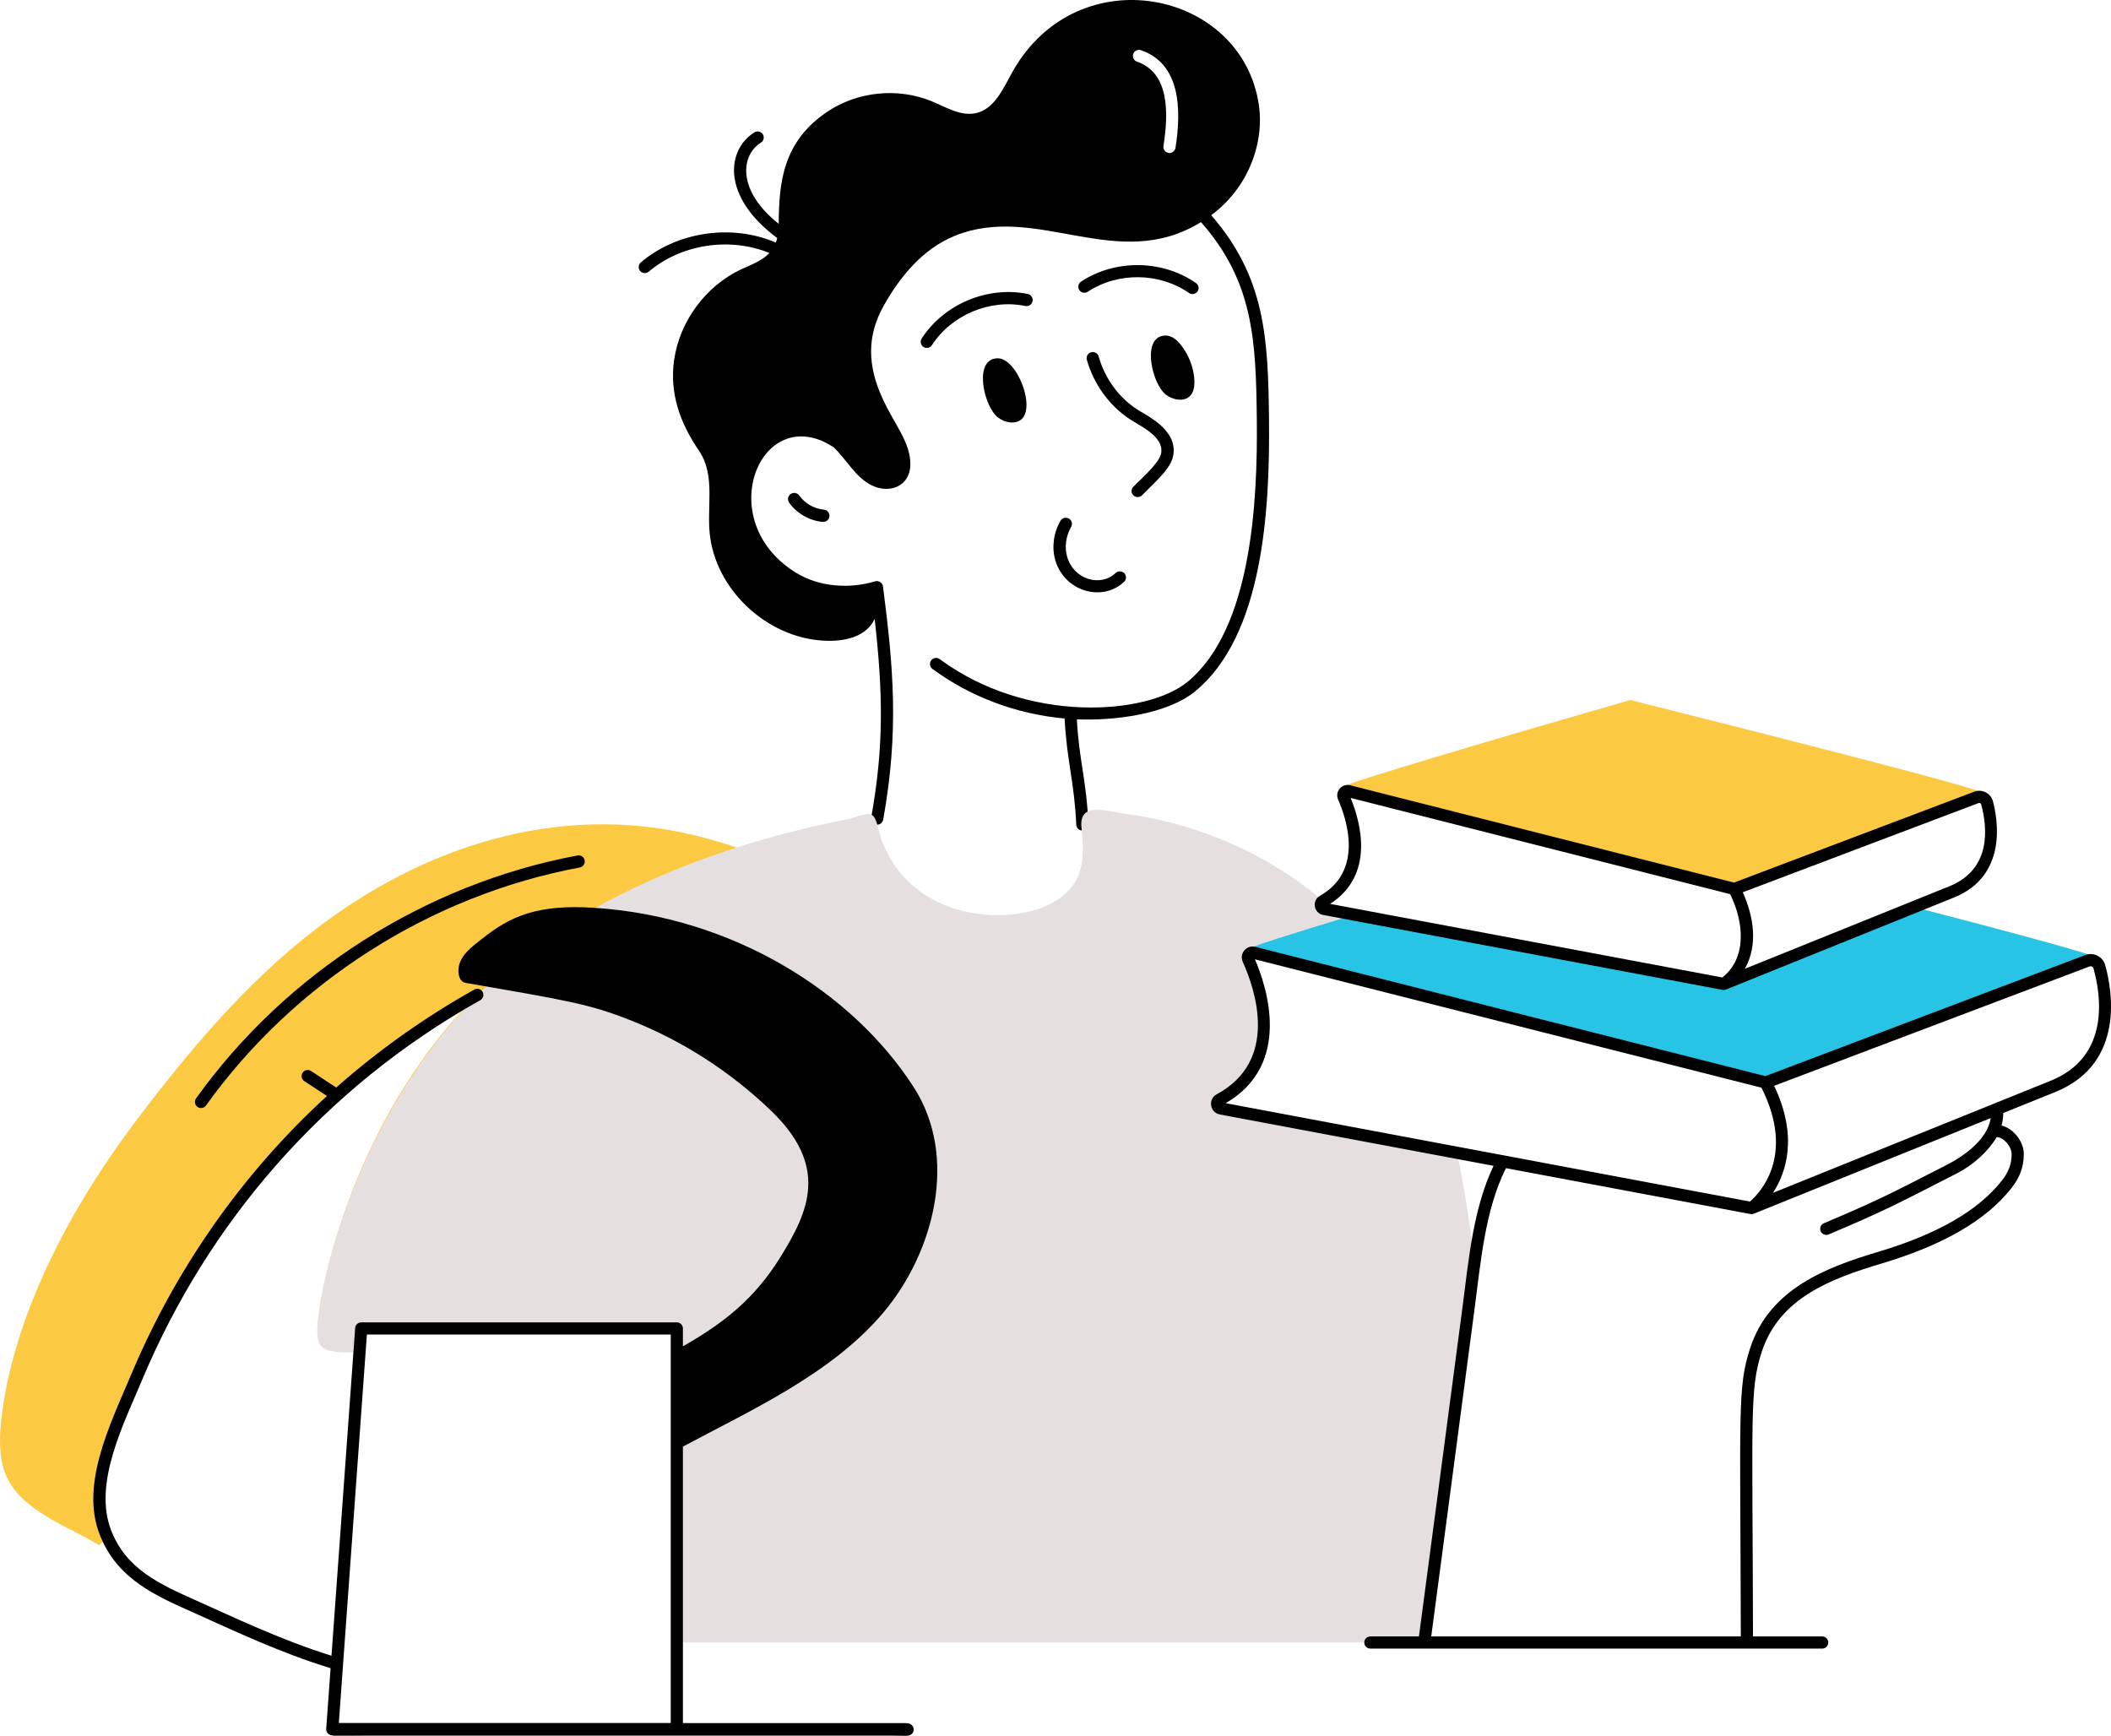
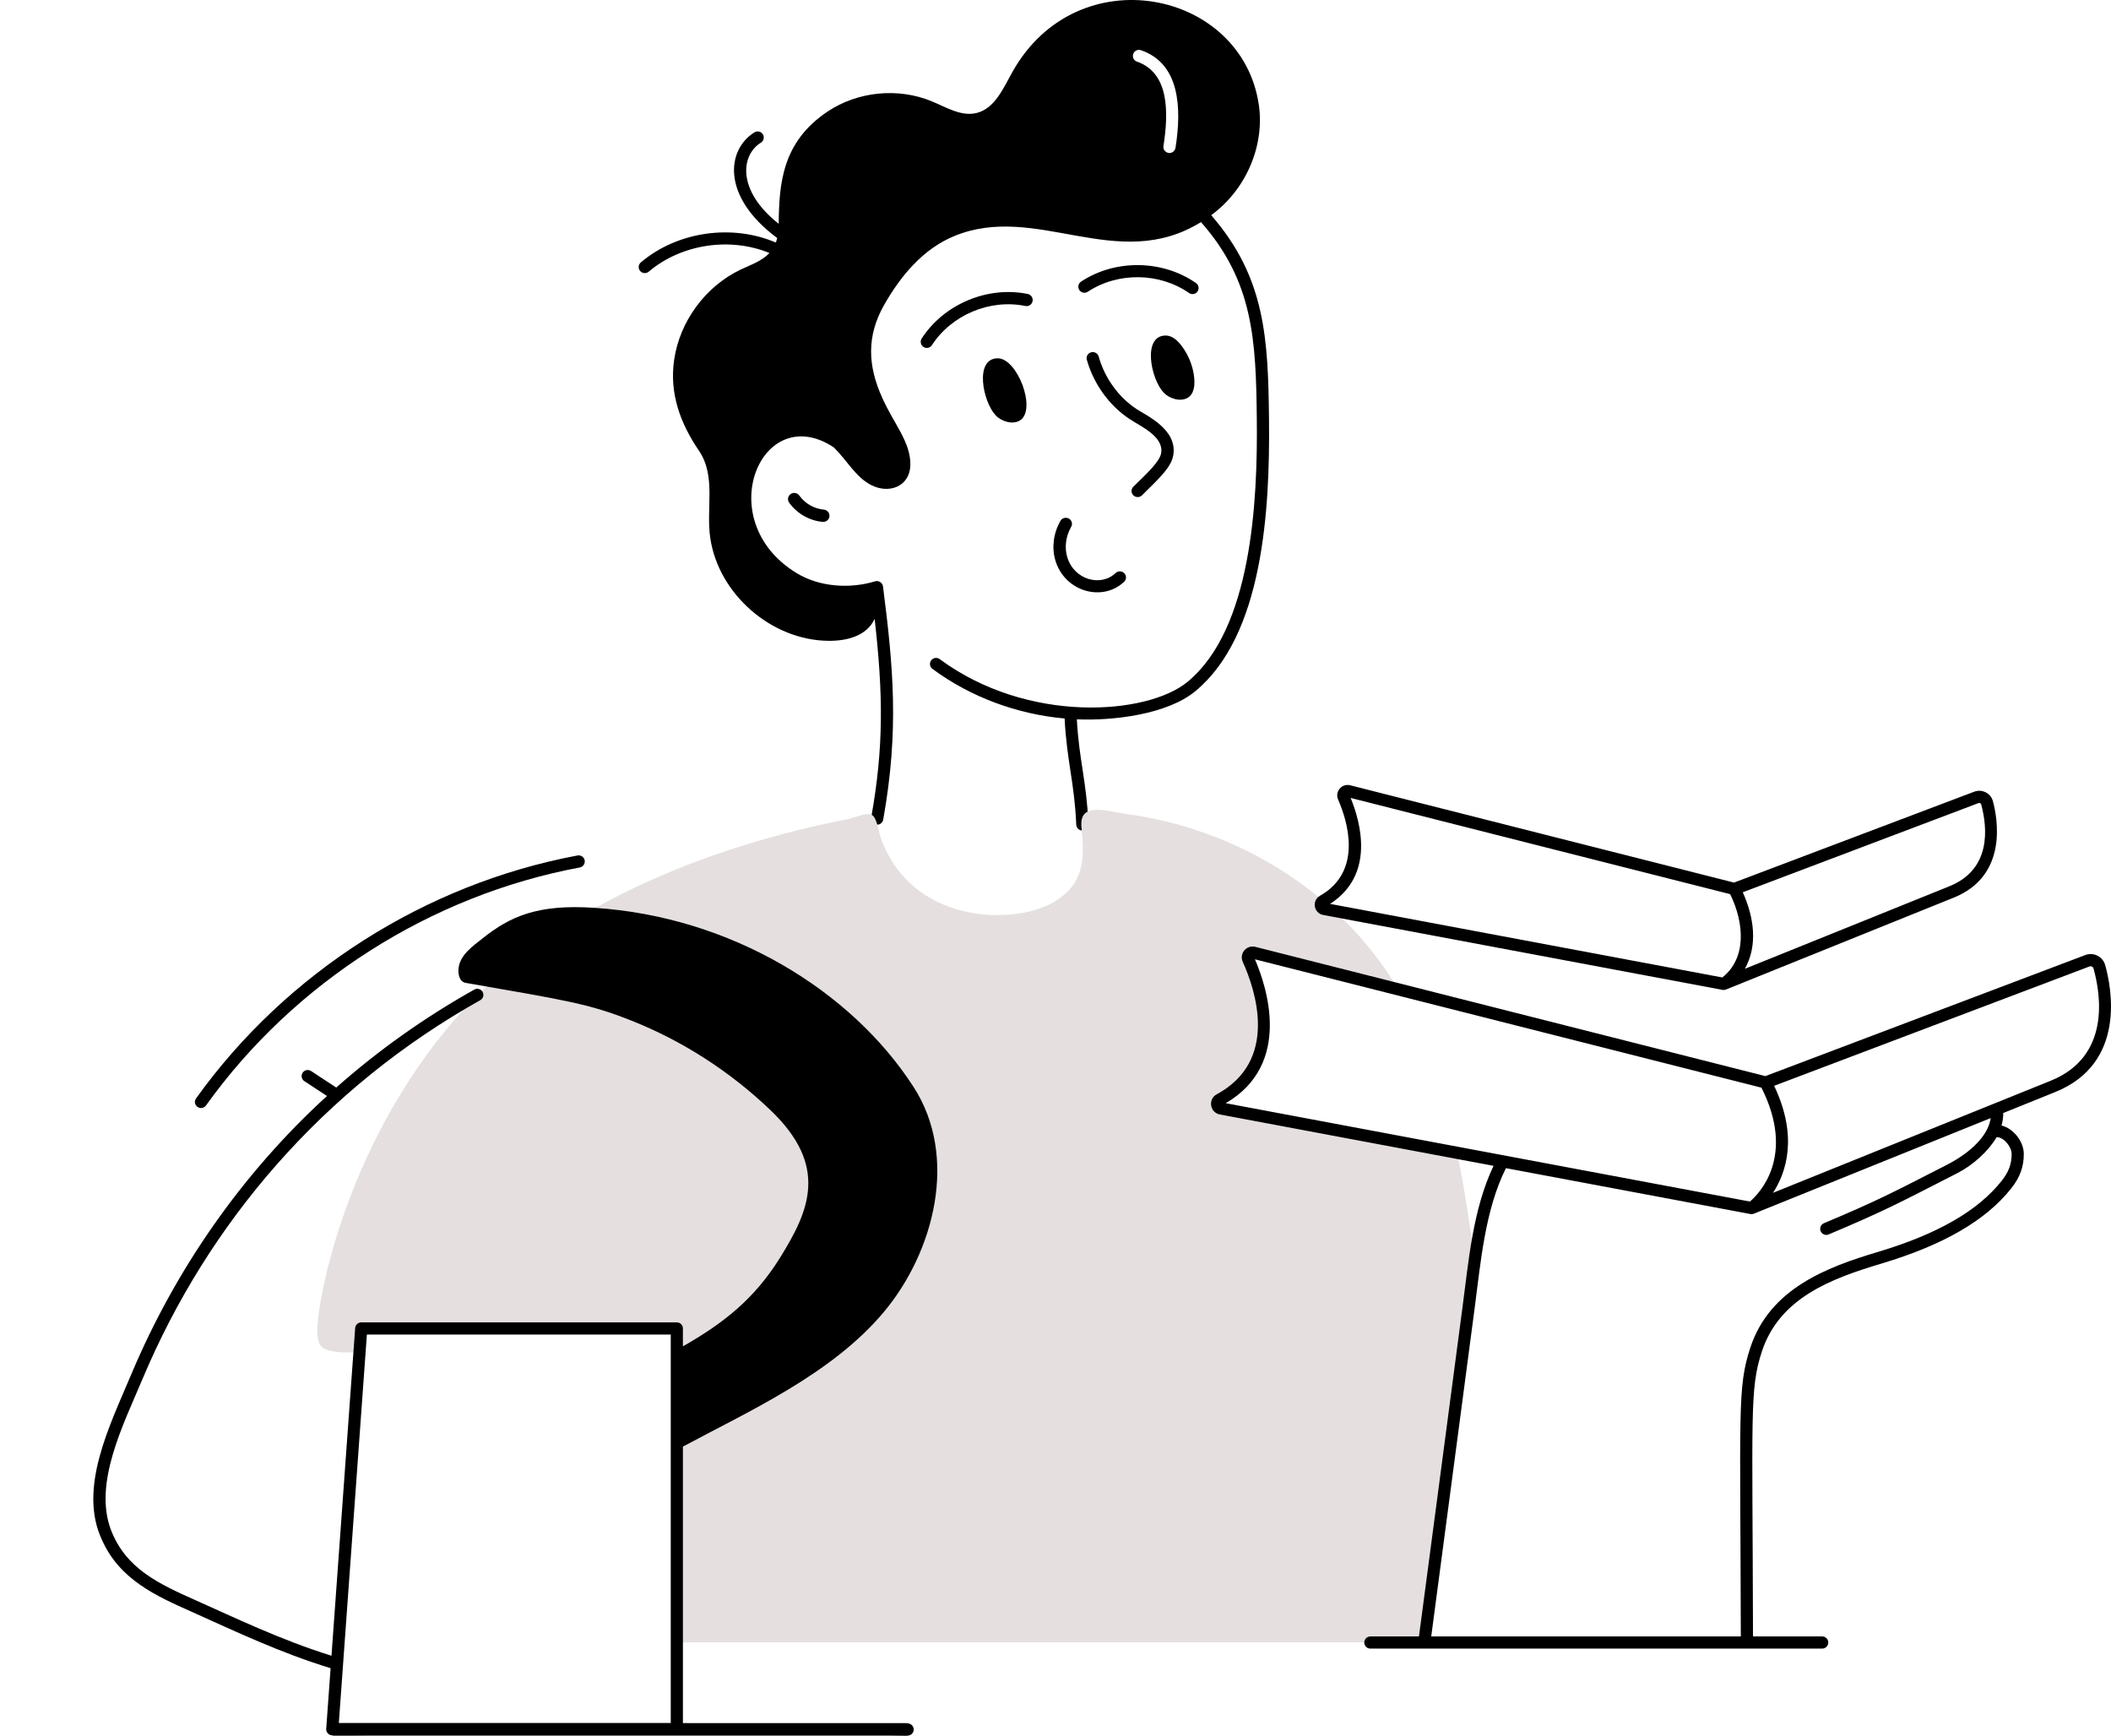
<svg xmlns="http://www.w3.org/2000/svg" width="1018" height="837" viewBox="0 0 1018 837" fill="none">
  <g clip-path="url(#clip0_2406_2)">
    <path d="M576.387 333.376C562.784 344.572 536.828 347.659 519.289 346.904C520.387 366.858 523.976 376.51 524.874 397.46C524.944 399.081 523.688 400.447 522.069 400.515C520.605 400.637 519.079 399.426 519.009 397.715C518.123 377.187 514.434 367.033 513.388 346.502C490.556 344.452 468.134 336.238 449.656 322.575C448.35 321.611 448.079 319.776 449.043 318.475C450.011 317.176 451.853 316.894 453.152 317.863C495.538 349.199 553.179 344.879 572.648 328.851C603.571 303.371 606.516 242.091 606.081 202.176C605.663 164.294 604.542 135.869 579.155 107.11C538.715 132.138 499.93 97.517 460.239 113.815C445.001 120.069 434.191 133.244 426.276 147.2C417.893 162.054 418.363 176.324 425.532 192.037C431.128 204.524 439.223 213.262 439.008 224.287C438.76 234.519 428.918 238.392 420.127 233.942C412.56 230.044 408.476 222.042 402.145 215.794C367.236 192.641 342.504 250.802 383.972 276.28C395 283.067 409.644 284.101 422.044 280.343C423.776 279.821 425.6 281.134 425.81 282.78C430.755 321.466 433.653 352.181 425.908 395.29C425.653 396.709 424.416 397.703 423.02 397.703C421.186 397.703 419.802 396.052 420.125 394.254C426.266 360.075 425.845 334.368 421.786 298.458C417.995 306.682 408.476 309.145 399.482 309.04C372.103 308.805 346.563 286.601 342.527 259.55C340.372 245.163 345.464 229.684 337.044 217.33C328.073 204.156 322.745 189.769 325.097 173.547C327.762 155.019 340.177 138.129 357.101 130.038C361.996 127.735 367.438 125.885 371.062 122.014C352.018 114.205 328.57 117.689 312.84 131.014C311.599 132.063 309.747 131.908 308.699 130.677C307.648 129.439 307.8 127.591 309.036 126.544C326.636 111.64 352.954 107.904 374.127 116.962C374.39 116.255 374.625 115.538 374.801 114.799C347.459 94.501 350.614 71.987 363.827 63.821C365.204 62.977 367.013 63.391 367.874 64.772C368.727 66.148 368.299 67.957 366.92 68.811C357.313 74.749 355.149 91.814 375.524 107.936C375.696 88.732 377.11 68.421 399.137 53.767C413.708 44.032 433.215 42.157 449.393 48.879C456.365 51.771 463.535 56.269 470.897 54.508C479.71 52.358 483.824 42.586 488.249 34.65C519.592 -21.213 598.926 -4.888 607.054 50.56C609.84 69.487 601.579 90.925 584.082 103.781C610.228 133.806 611.531 163.3 611.959 202.109C612.445 246.272 609.061 306.45 576.392 333.369L576.387 333.376ZM548.292 29.73C564.103 35.206 563.489 54.751 561.062 70.384C560.787 71.987 561.885 73.473 563.492 73.748C564.766 74.062 566.57 73.071 566.863 71.323C569.928 51.974 568.935 30.624 550.214 24.216C548.685 23.669 547.001 24.49 546.493 26.016C545.942 27.54 546.766 29.223 548.295 29.73H548.292Z" fill="black" />
-     <path d="M411 438.941L159.228 651.166C159.033 651.166 158.876 651.088 158.68 651.048C154.448 649.836 153.588 647.685 153.157 643.225C152.096 631.951 166.413 543.3 230.292 479.539C155.257 521.58 98.63 586.13 65.919 663.836C56.124 687.236 40.312 717.738 51.777 741.747L47.78 745.113C31.718 735.491 6.843 727.395 1.555 707.643C-0.873 698.53 -0.052 688.908 1.279 679.56C8.254 630.514 35.322 580.686 65.016 541.299C90.439 507.584 118.176 474.377 151.826 448.408C204.045 408.162 269.15 387.041 334.493 402.725C361.706 409.199 389.39 421.343 411 438.943V438.941Z" fill="#FCC943" />
    <path d="M711 608.388C710.862 609.364 705.876 648.364 686.73 792.057H328.864C329.021 791.431 328.786 790.221 328.941 789.597V665.604C328.941 661.522 329.701 654.831 326.435 652.091V640.882H174.121L173.298 652.051C164.278 652.535 161.944 651.957 158.578 651.271C154.349 650.061 153.489 647.912 153.059 643.459C151.999 632.217 164.87 554.232 219.802 491.074C266.117 437.823 340.3 408.441 408.991 395.003C411.652 394.497 417.839 391.645 420.382 392.972C422.928 394.34 423.631 400.821 424.611 403.673C439.256 445.652 488.428 446.296 507.639 435.345C522.907 426.636 523.142 414.256 521.536 399.105C520.166 386.296 533.827 391.293 543.065 392.543C595.317 399.516 646.062 429.218 674.671 477.796L604.444 460.027C602.604 459.558 601.001 461.432 601.784 463.191C607.538 475.922 620.692 513.141 587.927 530.753C586.049 531.768 586.479 534.62 588.632 535.009L702.78 556.373C706.131 572.547 709.152 592.511 711 608.391V608.388Z" fill="#E5DFDF" />
-     <path d="M1010.98 461.994C1008.4 464.578 851.579 522.378 851.579 522.378L600 458.546C600.587 457.333 623.739 450.01 653.46 441.082L831.555 474.525L923.222 437.479C970.778 449.815 1012.08 460.898 1010.98 461.994H1010.98Z" fill="#27C4E6" />
-     <path d="M646 380.101C647.304 377.485 786.171 337.598 786.171 337.598C786.171 337.598 958.94 380.755 956.984 382.717C955.027 384.679 836.372 428.49 836.372 428.49L646.002 380.101H646Z" fill="#FCC943" />
    <path d="M99.333 533.132C141.942 473.634 207.648 431.792 279.598 418.339C281.197 418.041 282.249 416.503 281.949 414.91C281.651 413.312 280.114 412.258 278.518 412.561C205.084 426.29 138.033 468.991 94.551 529.713C93.604 531.033 93.907 532.871 95.23 533.813C96.528 534.75 98.375 534.472 99.333 533.134V533.132Z" fill="black" />
    <path d="M546.541 234.732C545.384 235.868 545.384 237.716 546.541 238.86C547.697 239.999 549.575 239.999 550.732 238.86C560.191 229.554 564.935 224.998 565.826 219.33C567.775 207.027 552.777 200.377 548.033 197.238C539.351 191.491 532.713 182.269 529.823 171.936C529.389 170.386 527.785 169.483 526.175 169.899C524.599 170.327 523.673 171.936 524.107 173.492C527.371 185.151 534.887 195.572 544.726 202.085C550.073 205.634 561.234 210.474 559.969 218.435C559.315 222.59 553.304 228.079 546.538 234.734L546.541 234.732Z" fill="black" />
    <path d="M497.94 145.276C498.265 143.677 497.242 142.114 495.654 141.782C476.319 137.803 455.276 146.592 444.478 163.229C443.59 164.598 443.975 166.428 445.331 167.321C446.694 168.21 448.507 167.827 449.397 166.463C458.904 151.812 477.447 144.055 494.469 147.574C496.064 147.888 497.61 146.871 497.94 145.273V145.276Z" fill="black" />
    <path d="M576.744 136.502C560.559 125.223 537.769 124.941 521.314 135.819C519.963 136.712 519.593 138.53 520.489 139.88C521.384 141.229 523.204 141.586 524.56 140.703C539.047 131.115 559.134 131.372 573.383 141.302C574.696 142.224 576.537 141.915 577.469 140.578C578.4 139.254 578.075 137.425 576.744 136.502Z" fill="black" />
    <path d="M481.06 172.795C469.791 172.95 473.946 193.77 480.176 200.354C482.883 203.212 488.354 205 491.913 202.721C500.042 197.518 490.608 172.665 481.06 172.795Z" fill="black" />
    <path d="M572.922 191.731C576.815 189.241 576.233 182.768 575.358 178.816C574.362 174.321 572.364 170.064 569.56 166.461C567.672 164.037 565.092 161.765 562.063 161.808C550.79 161.963 554.945 182.783 561.181 189.366C563.889 192.227 569.364 194.012 572.925 191.733L572.922 191.731Z" fill="black" />
-     <path d="M515.422 250.073C513.985 249.288 512.175 249.792 511.374 251.2C507.982 257.154 507.1 264.118 508.943 270.298C513.414 285.31 531.647 290.494 542.097 280.554C543.279 279.432 543.301 277.586 542.161 276.434C541.015 275.28 539.129 275.25 537.953 276.372C530.82 283.155 517.931 279.658 514.659 268.665C513.255 263.969 513.952 258.638 516.57 254.036C517.371 252.629 516.857 250.857 515.419 250.073H515.422Z" fill="black" />
+     <path d="M515.422 250.073C513.985 249.288 512.175 249.792 511.374 251.2C507.982 257.154 507.1 264.118 508.943 270.298C513.414 285.31 531.647 290.494 542.097 280.554C543.279 279.432 543.301 277.586 542.161 276.434C541.015 275.28 539.129 275.25 537.953 276.372C530.82 283.155 517.931 279.658 514.659 268.665C513.255 263.969 513.952 258.638 516.57 254.036C517.371 252.629 516.857 250.857 515.419 250.073Z" fill="black" />
    <path d="M385.457 238.981C384.512 237.645 382.644 237.312 381.279 238.253C379.922 239.194 379.592 241.046 380.543 242.389C384.243 247.624 390.289 251.1 396.721 251.689C398.436 251.831 399.836 250.589 399.987 249.005C400.14 247.371 398.926 245.926 397.276 245.772C392.579 245.342 388.163 242.802 385.46 238.979L385.457 238.981Z" fill="black" />
    <path d="M426.252 632.691C401.097 662.736 361.087 680.555 329.327 697.639C329.327 728.058 329.327 800.24 329.327 831.053C387.152 831.957 436.77 831.119 437.762 831.142C439.383 831.179 440.663 832.521 440.625 834.141C440.588 835.733 439.283 837 437.692 837H437.622C279.722 832.966 204.239 837.211 160.238 836.874C158.506 836.874 157.192 835.399 157.312 833.738L159.426 804.496C135.298 797.15 113.636 786.801 92.431 777.298C75.392 769.71 57.778 761.861 49.252 742.814C37.393 717.841 53.033 687.264 63.345 662.693C84.425 612.603 116.299 566.353 157.679 528.553L146.779 521.4C145.425 520.512 145.05 518.695 145.935 517.343C146.824 515.996 148.651 515.619 149.998 516.5L162.149 524.476C182.464 506.507 204.768 490.664 228.737 477.236C230.149 476.435 231.94 476.949 232.73 478.356C233.522 479.766 233.02 481.552 231.608 482.343C155.957 524.723 100.387 589.776 68.753 664.956C59.537 686.97 44.877 715.358 53.573 737.991C60.874 756.661 76.586 763.827 94.815 771.951C112.074 779.635 135.507 790.935 159.855 798.493L171.275 640.443C171.387 638.913 172.664 637.731 174.201 637.731H326.391C328.013 637.731 329.325 639.041 329.325 640.66V649.293C348.943 638.097 363.748 626.503 376.224 606.446C390.25 583.863 399.868 562.356 371.414 535.247C351.739 516.462 328.858 501.857 304.412 492.171C283.97 484.06 273.367 482.49 224.619 474.01C221.63 473.536 220.796 469.96 221.138 466.901C221.88 460.339 228.297 456.083 232.637 452.607C246.086 441.866 259.292 435.993 286.576 437.804C352.506 442.016 410.658 477.817 440.528 524.155C462.337 557.81 450.523 603.666 426.25 632.691H426.252ZM323.46 831.015V643.587H176.927C157.239 916.188 165.46 802.378 163.391 831.015C168.846 831.015 317.036 831.015 323.46 831.015Z" fill="black" />
    <path d="M991.098 526.651L966.032 536.769C966.044 538.791 965.764 540.803 965.209 542.785C971.01 544.222 975.946 550.561 975.951 556.497C975.958 562.676 974.101 567.78 969.925 573.057C957.672 588.559 937.187 600.434 907.305 609.365C882.779 616.696 858.127 626.006 849.643 651.759C843.645 669.968 845.139 681.606 845.357 789.185H878.727C880.349 789.185 881.661 790.497 881.661 792.119C881.661 793.741 880.349 795.054 878.727 795.054H660.84C659.218 795.054 657.906 793.741 657.906 792.119C657.906 790.497 659.218 789.185 660.84 789.185H684.269C691.424 734.798 698.196 684.523 705.306 630.148C708.155 608.86 710.182 583.27 720.244 562.234L588.285 537.471C583.447 536.594 582.4 530.085 586.726 527.748C616.773 511.548 605.527 477.663 599.296 463.845C597.512 459.826 601.128 455.559 605.354 456.622L851.322 518.965L1005.62 460.576C1009.62 459.061 1014.05 461.323 1015.2 465.437C1018.25 476.283 1025.54 512.761 991.095 526.651H991.098ZM591.089 532.027L843.885 579.463C848.346 575.651 866.097 557.64 849.438 524.544L605.172 462.633C610.81 475.655 623.37 513.241 591.089 532.025V532.027ZM959.991 539.206L845.772 585.312C845.367 585.414 844.917 585.629 844.122 585.479L726.221 563.356C716.028 583.615 713.983 609.48 711.122 630.915C704.134 684.348 697.249 735.525 690.189 789.185H839.486C839.259 680.291 837.739 669.141 844.067 649.924C853.434 621.49 880.752 611.177 905.623 603.746C934.308 595.167 953.838 583.942 965.319 569.42C968.663 565.196 970.088 561.334 970.08 556.507C970.08 553.025 966.331 548.426 962.865 548.386C958.952 555.063 951.597 561.826 943.954 565.728C914.822 580.678 908.319 584.142 881.839 595.317C880.339 595.952 878.622 595.242 877.995 593.758C877.365 592.263 878.065 590.541 879.555 589.913C904.421 579.42 910.961 576.063 938.501 561.931C939.104 561.524 957.939 552.833 959.991 539.208V539.206ZM1009.55 467.025C1009.32 466.212 1008.48 465.775 1007.69 466.065L855.551 523.639C867.192 548.079 861.414 565.386 855.016 575.251L988.901 521.207C1018 509.474 1013.04 479.407 1009.55 467.025Z" fill="black" />
    <path d="M636.497 432.023C657.56 420.11 649.651 395.568 645.275 385.567C643.649 381.752 647.033 377.745 651.029 378.689L836.211 425.634L952.038 381.807C955.801 380.373 960.047 382.507 961.068 386.427C963.274 394.637 968.443 422.311 942.206 432.872C941.793 433.042 832.919 476.981 832.27 477.229C831.758 477.424 831.221 477.486 830.682 477.381L638.073 441.244C633.52 440.39 632.488 434.314 636.494 432.025L636.497 432.023ZM840.429 430.309C845.754 442.214 847.851 455.668 841.446 467.208L940.018 427.431C960.427 419.216 958.416 399.156 955.402 387.931C955.247 387.349 954.623 387.094 954.118 387.289L840.429 430.309ZM641.417 435.903L830.567 471.39C842.395 462.073 841.148 445.072 834.343 431.211L651.324 384.81C656.224 396.723 663.104 421.957 641.414 435.903H641.417Z" fill="black" />
    <rect x="158" y="831" width="282" height="6" rx="3" fill="black" />
  </g>
  <defs>
    <clipPath id="clip0_2406_2">
      <rect width="1018" height="837" fill="white" transform="matrix(-1 0 0 1 1018 0)" />
    </clipPath>
  </defs>
</svg>